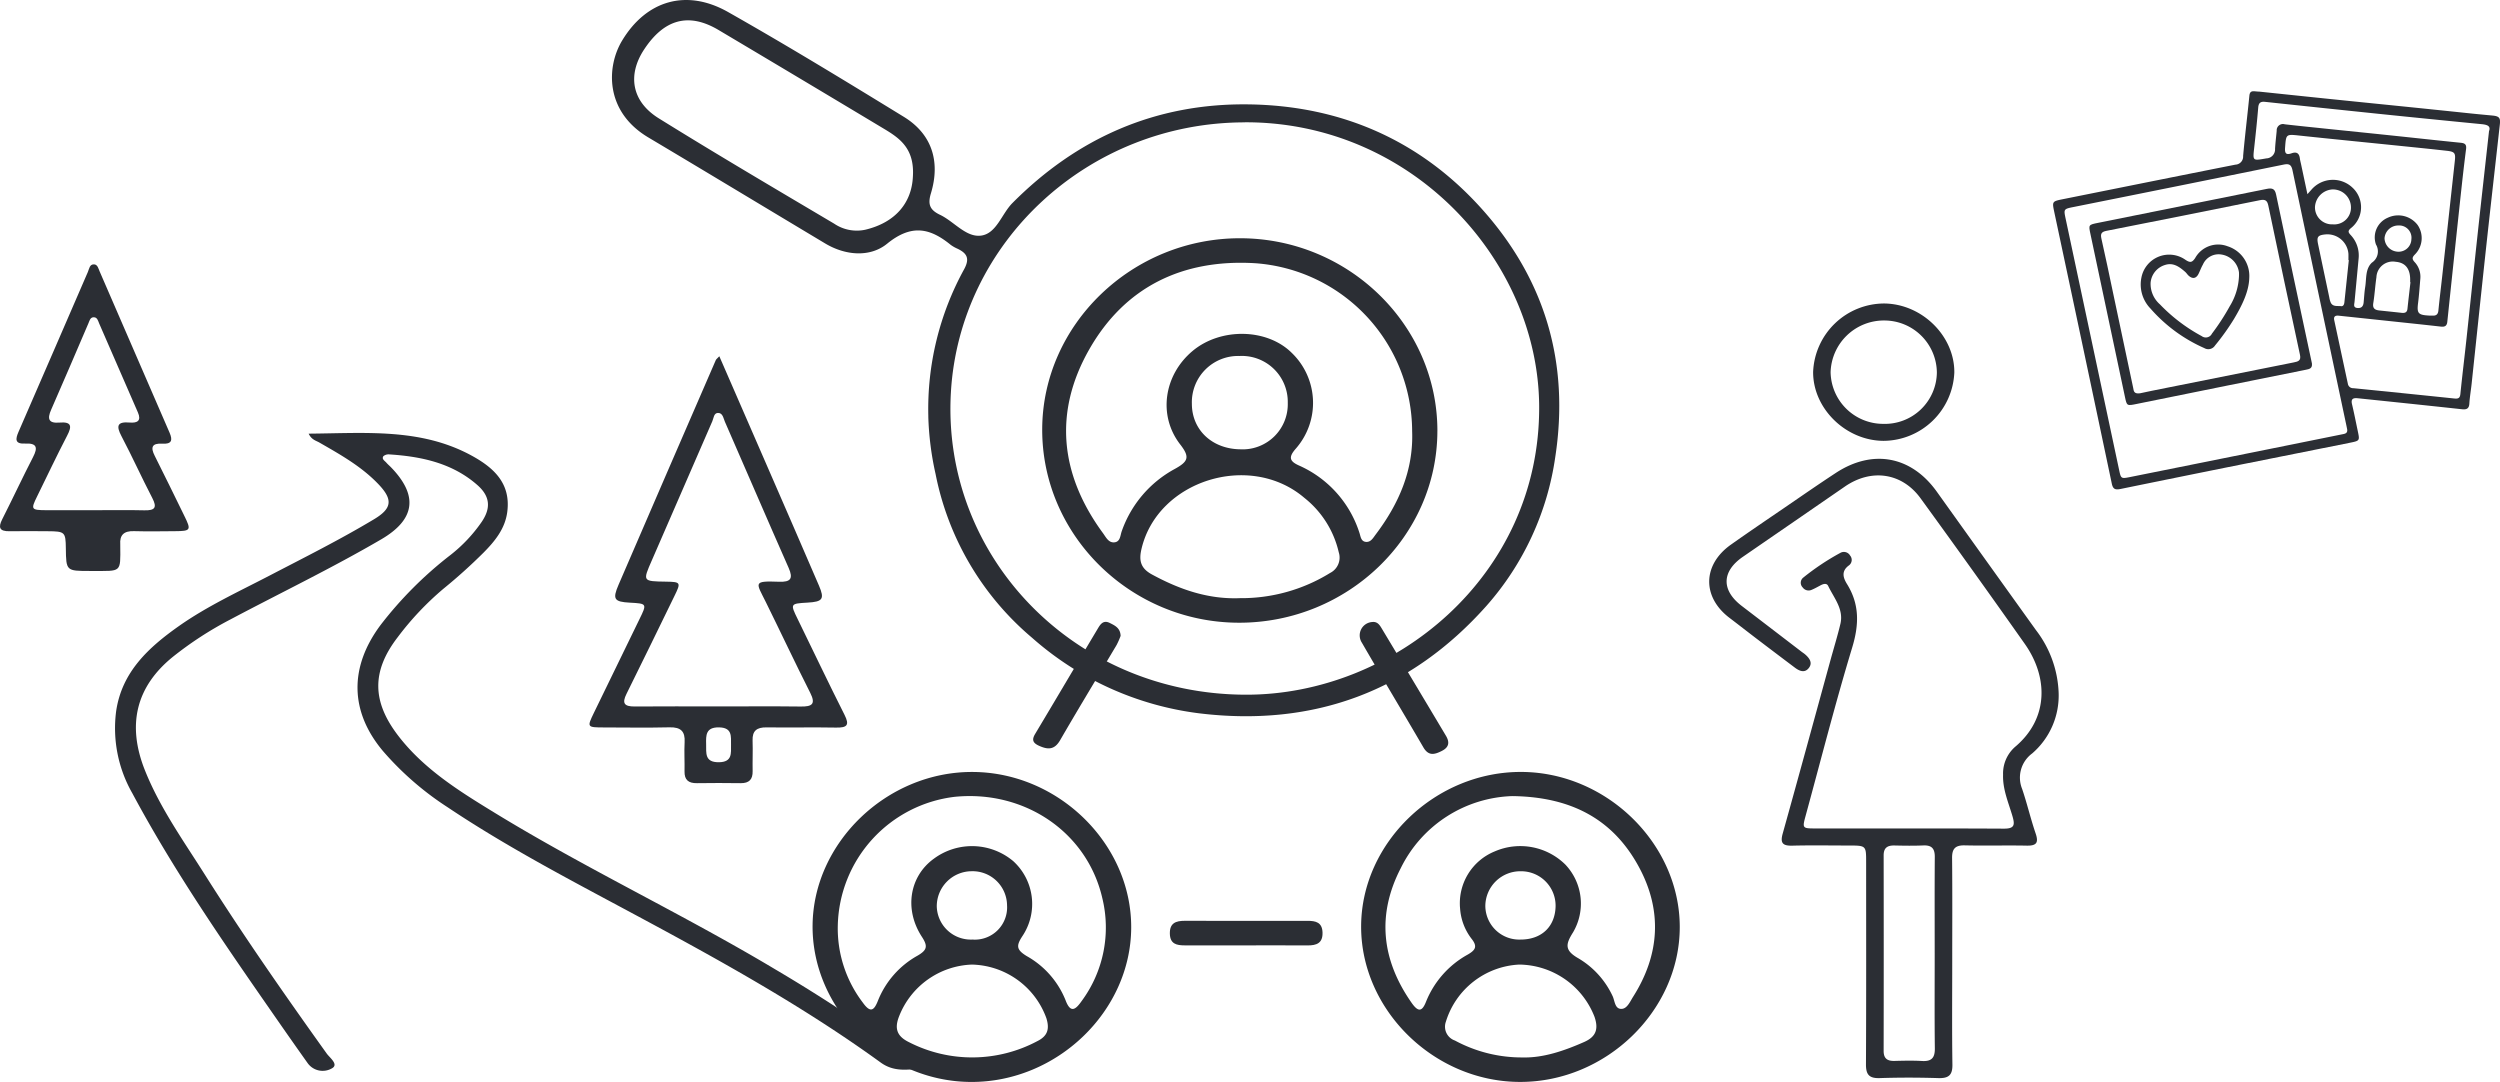
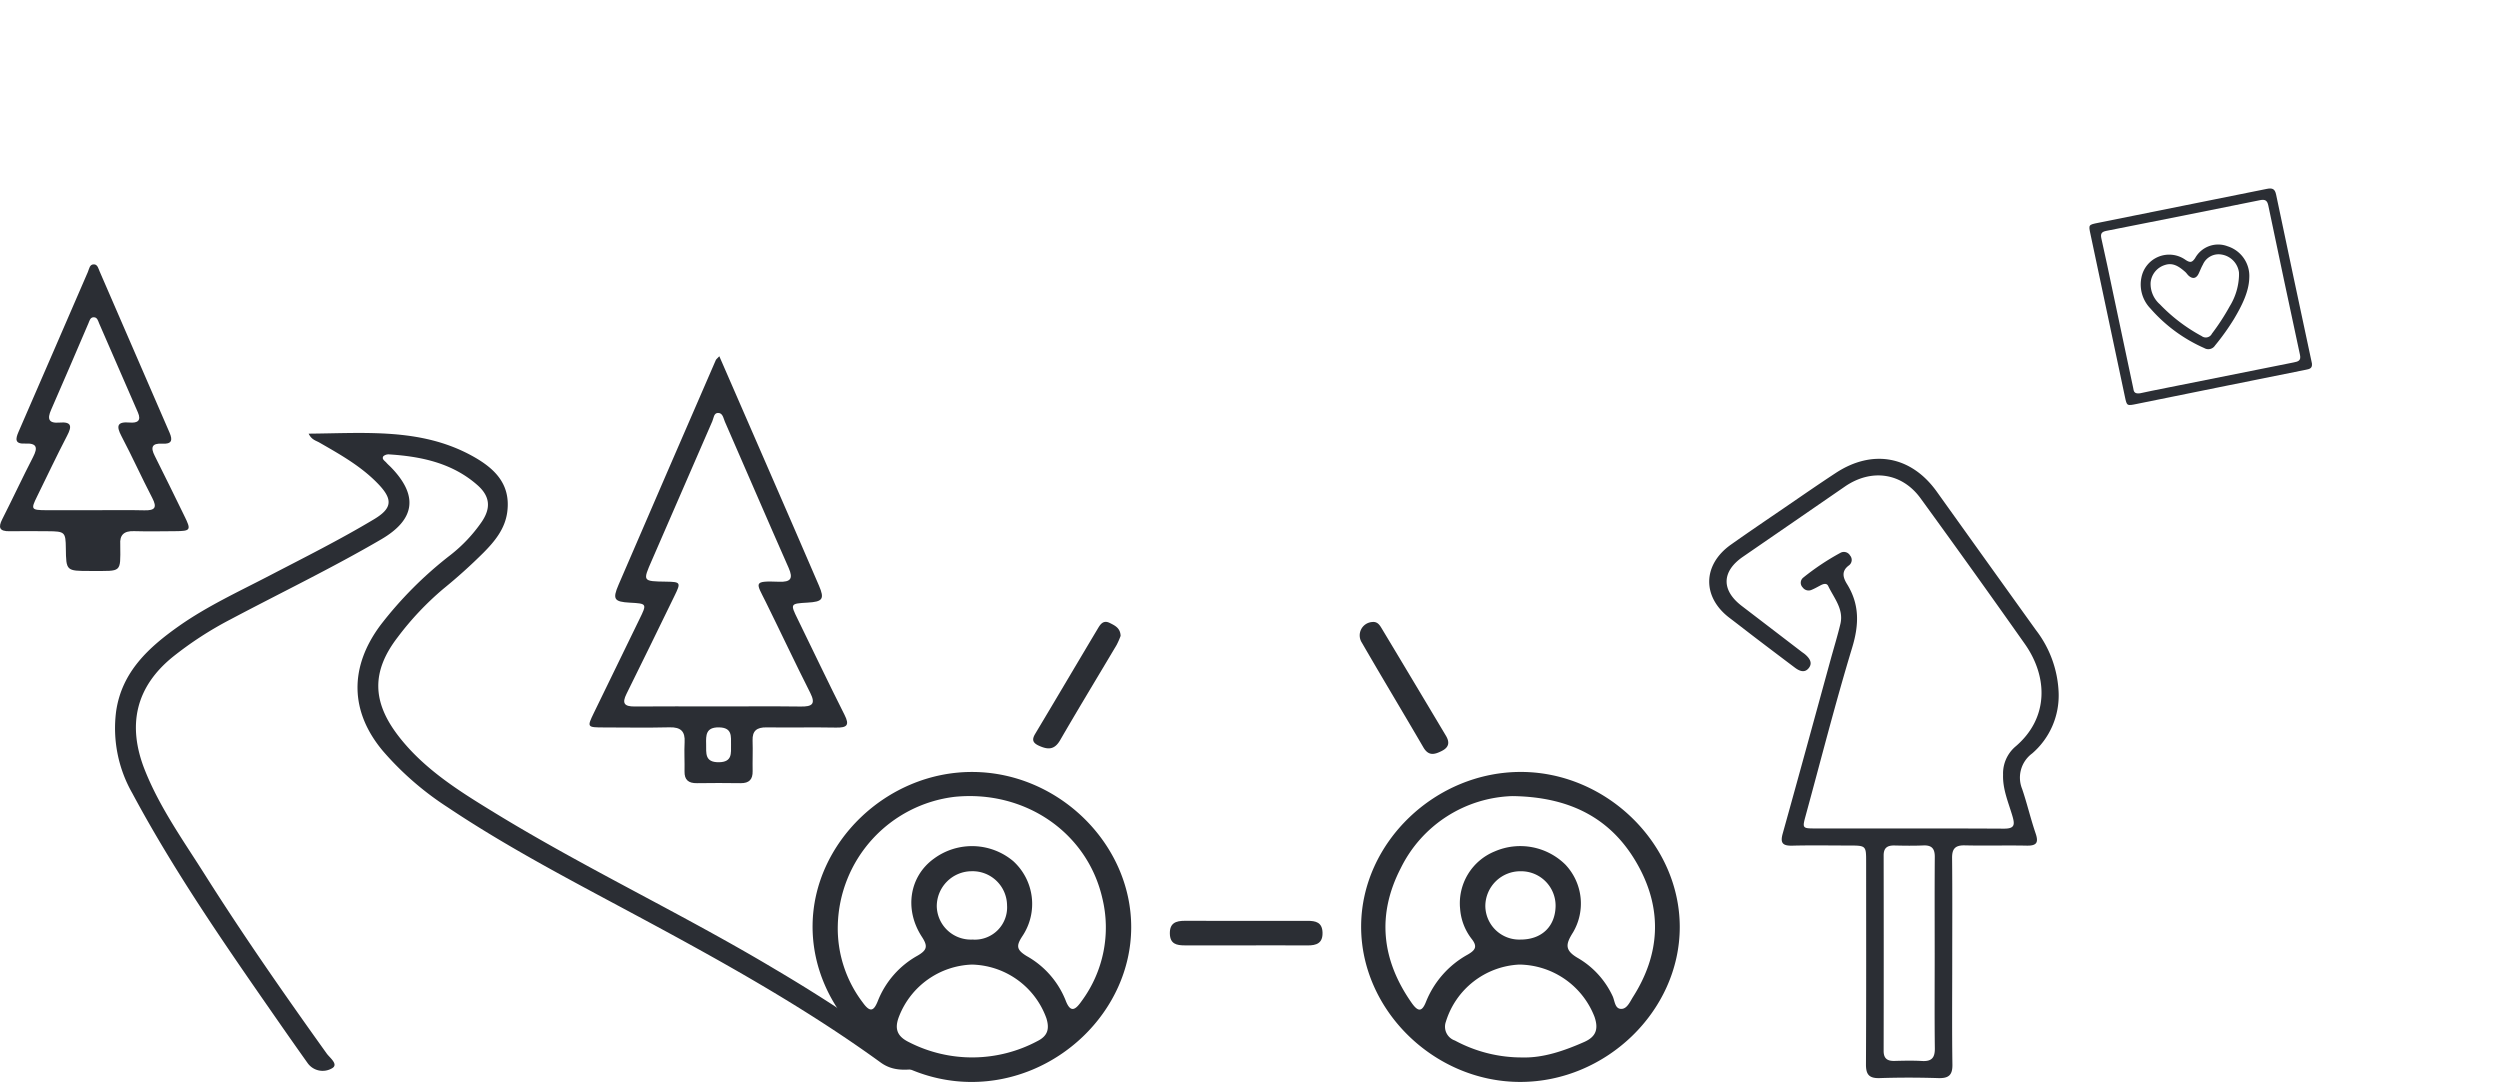
<svg xmlns="http://www.w3.org/2000/svg" width="410.502" height="177.654" viewBox="0 0 410.502 177.654">
  <defs>
    <clipPath id="clip-path">
      <path id="Caminho_3331" data-name="Caminho 3331" d="M0,53.913H410.5V-123.74H0Z" transform="translate(0 123.74)" fill="none" />
    </clipPath>
  </defs>
  <g id="Grupo_163" data-name="Grupo 163" transform="translate(0 123.74)">
    <g id="Grupo_162" data-name="Grupo 162" transform="translate(0 -123.74)" clip-path="url(#clip-path)">
      <g id="Grupo_147" data-name="Grupo 147" transform="translate(171.131 39.12)">
-         <path id="Caminho_3316" data-name="Caminho 3316" d="M19.692,9.612c-.03,17.323-14.735,31.5-32.62,31.458-17.787-.047-32.335-14.384-32.267-31.8.066-17.181,14.752-31.343,32.49-31.33,17.824.013,32.428,14.289,32.4,31.673M15.548,9.59A27.739,27.739,0,0,0-10.244-17.961c-11.982-.716-21.421,3.945-27.237,14.167-5.872,10.321-4.782,20.563,2.271,30.167.491.669.923,1.635,1.93,1.493.922-.129.9-1.159,1.151-1.841A18.615,18.615,0,0,1-23.481,15.85c2.268-1.242,2.577-1.955.953-4.044-3.7-4.768-2.68-11.428,2.033-15.365,4.613-3.852,12.2-3.71,16.261.306A11.391,11.391,0,0,1-3.541,12.47c-1.213,1.38-1.116,2.069.541,2.8A18.092,18.092,0,0,1,6.875,26.255c.22.606.233,1.485,1.113,1.545.784.055,1.164-.672,1.569-1.209,3.818-5.057,6.234-10.585,5.991-17M-12.774,37.037A27.705,27.705,0,0,0,2.074,32.9a2.824,2.824,0,0,0,1.42-3.407,15.968,15.968,0,0,0-5.641-8.924c-8.939-7.622-24.1-2.869-26.744,8.373-.445,1.888-.181,3.177,1.717,4.207,4.5,2.441,9.173,4.087,14.4,3.891m.267-24.437A7.415,7.415,0,0,0-4.874,4.972a7.545,7.545,0,0,0-7.926-7.7,7.6,7.6,0,0,0-7.82,7.848c0,4.35,3.407,7.493,8.115,7.476" transform="translate(45.196 22.061)" fill="#2b2e34" />
-       </g>
+         </g>
      <g id="Grupo_148" data-name="Grupo 148" transform="translate(223.499 126.752)">
        <path id="Caminho_3317" data-name="Caminho 3317" d="M7.9,15.447C-6.216,15.4-18.217,3.582-18.137-10.185c.082-13.727,12.259-25.377,26.411-25.268,13.991.108,25.932,11.863,25.907,25.505C34.157,3.793,22.044,15.5,7.9,15.447M6.683-31.487A21.146,21.146,0,0,0-11.625-19.662c-3.958,7.652-3.167,15.075,1.789,22.137,1.055,1.5,1.7,1.485,2.362-.212A15.374,15.374,0,0,1-.6-5.483C.651-6.213.985-6.8.015-8.035a9.131,9.131,0,0,1-1.9-4.949,9.193,9.193,0,0,1,5.708-9.43,10.536,10.536,0,0,1,11.579,2.179A9.307,9.307,0,0,1,16.662-9.119c-1.2,1.915-1.459,2.936.85,4.255a14.117,14.117,0,0,1,5.639,6.209c.379.784.35,2.161,1.492,2.108.91-.043,1.381-1.2,1.876-1.984,4.4-6.929,4.82-14.173.955-21.32-4.108-7.6-10.812-11.516-20.79-11.636M8.438,11.427c3.295.082,6.718-1.062,10.076-2.55,2-.889,2.326-2.2,1.668-4.126A13.416,13.416,0,0,0,7.816-3.823,13.29,13.29,0,0,0-4.221,5.558,2.4,2.4,0,0,0-2.74,8.649,23.118,23.118,0,0,0,8.438,11.427M8.044-7.929c3.474,0,5.707-2.151,5.75-5.532a5.656,5.656,0,0,0-5.728-5.684A5.744,5.744,0,0,0,2.257-13.5,5.567,5.567,0,0,0,8.044-7.929" transform="translate(18.137 35.454)" fill="#2b2e34" />
      </g>
      <g id="Grupo_149" data-name="Grupo 149" transform="translate(133.426 126.753)">
        <path id="Caminho_3318" data-name="Caminho 3318" d="M15.877,7.757C15.827,21.494,3.688,33.172-10.46,33.1c-14.11-.076-26.088-11.919-25.98-25.687C-36.333-6.2-24.252-17.826-10.232-17.8,3.9-17.784,15.928-6,15.877,7.757M-32.3,7.384A20.085,20.085,0,0,0-28.2,20.06c1.219,1.7,1.82,1.41,2.492-.3a14.676,14.676,0,0,1,6.507-7.4c1.607-.932,1.7-1.575.7-3.107-2.939-4.527-2.011-9.918,1.96-12.8A10.53,10.53,0,0,1-3.5-3.164,9.5,9.5,0,0,1-1.984,9.147c-1.052,1.6-1,2.248.718,3.293a14.472,14.472,0,0,1,6.353,7.213c.831,2.24,1.66,1.584,2.659.156A20.331,20.331,0,0,0,11.117,2.849C8.616-7.891-1.591-14.868-13.114-13.717A21.776,21.776,0,0,0-32.3,7.384m22.049,6.442a13.35,13.35,0,0,0-11.958,8.433c-.823,2.037-.422,3.334,1.624,4.323A22.752,22.752,0,0,0,.461,26.4c1.754-.867,2.016-2.067,1.487-3.772a13.321,13.321,0,0,0-12.2-8.8m.1-4.106A5.3,5.3,0,0,0-4.509,4.08,5.658,5.658,0,0,0-10.348-1.5a5.753,5.753,0,0,0-5.7,5.753,5.591,5.591,0,0,0,5.9,5.463" transform="translate(36.441 17.804)" fill="#2b2e34" />
      </g>
      <g id="Grupo_150" data-name="Grupo 150" transform="translate(192.09 151.202)">
        <path id="Caminho_3319" data-name="Caminho 3319" d="M3.76,1.223c-3.311,0-6.621-.007-9.932,0-1.35,0-2.411-.231-2.455-1.9-.049-1.753.956-2.141,2.481-2.136q10.064.03,20.126.006c1.357,0,2.4.246,2.461,1.9C16.5.866,15.466,1.24,13.953,1.23c-3.4-.023-6.8-.007-10.193-.007" transform="translate(8.629 2.807)" fill="#2b2e34" />
      </g>
      <g id="Grupo_151" data-name="Grupo 151" transform="translate(223.277 102.127)">
        <path id="Caminho_3320" data-name="Caminho 3320" d="M.625,0c.87-.095,1.233.54,1.576,1.111Q7.465,9.877,12.7,18.657c.622,1.041.579,1.884-.66,2.512-1.217.617-2.192.861-3.036-.593C5.663,14.834,2.23,9.144-1.092,3.394A2.2,2.2,0,0,1,.625,0" transform="translate(1.434 0.007)" fill="#2b2e34" />
      </g>
      <g id="Grupo_152" data-name="Grupo 152" transform="translate(169.648 102.112)">
        <path id="Caminho_3321" data-name="Caminho 3321" d="M4.357.7a12.321,12.321,0,0,1-.662,1.5C.608,7.406-2.542,12.584-5.575,17.826c-.92,1.589-1.986,1.585-3.46.917-1.049-.475-1.213-1-.632-1.965C-6.246,11.07-2.872,5.334.542-.38c.428-.718.9-1.6,2.02-1.051C3.4-1.016,4.319-.6,4.357.7" transform="translate(10 1.603)" fill="#2b2e34" />
      </g>
      <g id="Grupo_153" data-name="Grupo 153" transform="translate(280.649 75.338)">
        <path id="Caminho_3322" data-name="Caminho 3322" d="M12.111,25.04c0,5.652-.053,11.3.03,16.957.026,1.711-.6,2.271-2.317,2.218-3.2-.1-6.416-.106-9.621,0-1.787.06-2.266-.629-2.257-2.274C-2,30.873-2.024,19.8-2.026,8.735c0-2.7-.007-2.706-2.85-2.709-3.087,0-6.175-.059-9.259.022-1.581.042-2.024-.412-1.6-1.95,2.666-9.542,5.269-19.1,7.893-28.657.531-1.932,1.124-3.852,1.588-5.8.579-2.425-1.049-4.242-2-6.227-.256-.534-.818-.347-1.278-.1-.477.253-.948.523-1.447.728a1.19,1.19,0,0,1-1.459-.388,1.084,1.084,0,0,1,.067-1.605A40.324,40.324,0,0,1-6.25-42.033a1.172,1.172,0,0,1,1.589.441,1.112,1.112,0,0,1-.171,1.607c-1.331.958-.965,2.059-.329,3.087,2.086,3.365,1.974,6.7.838,10.44C-7.094-17.314-9.448-8.051-11.968,1.163c-.544,1.988-.51,2.057,1.49,2.059,10.349.01,20.7-.024,31.046.033,1.727.01,1.862-.561,1.449-1.99-.65-2.251-1.64-4.433-1.558-6.863a5.826,5.826,0,0,1,1.97-4.574c5.552-4.656,5.436-11.461,1.605-16.9Q15.568-39.083,6.92-50.978c-3.071-4.227-8.093-4.934-12.443-1.935q-8.367,5.769-16.74,11.529c-3.5,2.416-3.562,5.487-.188,8.069q4.921,3.764,9.837,7.533c.19.146.4.273.576.429.734.639,1.286,1.424.551,2.289-.685.808-1.536.411-2.254-.128q-3.159-2.375-6.3-4.767c-1.476-1.123-2.935-2.27-4.415-3.391-4.53-3.433-4.446-8.725.233-12.033,2.936-2.076,5.915-4.095,8.886-6.125C-12.57-51.4-9.81-53.317-7-55.158-.939-59.126,5.4-57.922,9.58-52.072q8.136,11.379,16.292,22.744a17.921,17.921,0,0,1,3.706,10.146A12.55,12.55,0,0,1,25.232-9.091a4.933,4.933,0,0,0-1.638,5.838c.815,2.4,1.388,4.88,2.207,7.28.5,1.47.227,2.052-1.454,2.017C20.96,5.976,17.567,6.08,14.18,6c-1.6-.037-2.106.576-2.092,2.08.059,5.652.024,11.3.023,16.957m-2.88-1.235c0-5.295-.024-10.588.016-15.883.01-1.325-.438-1.97-1.882-1.908C5.8,6.08,4.222,6.057,2.65,6.02c-1.176-.027-1.8.368-1.8,1.618Q.878,23.7.848,39.756c0,1.235.59,1.667,1.782,1.638,1.51-.037,3.026-.076,4.532.013,1.6.093,2.11-.566,2.093-2.072-.062-5.176-.023-10.353-.024-15.53" transform="translate(27.798 57.472)" fill="#2b2e34" />
      </g>
      <g id="Grupo_154" data-name="Grupo 154" transform="translate(297.72 49.834)">
-         <path id="Caminho_3323" data-name="Caminho 3323" d="M7.035,3.435A11.718,11.718,0,0,1-4.6,14.67c-6.2-.037-11.585-5.312-11.55-11.318A11.714,11.714,0,0,1-4.513-7.883C1.693-7.846,7.074-2.572,7.035,3.435m-2.867,0a8.631,8.631,0,0,0-8.59-8.527A8.753,8.753,0,0,0-13.28,3.393a8.634,8.634,0,0,0,8.629,8.488A8.541,8.541,0,0,0,4.168,3.433" transform="translate(16.147 7.883)" fill="#2b2e34" />
-       </g>
+         </g>
      <g id="Grupo_155" data-name="Grupo 155" transform="translate(337.122 14.984)">
-         <path id="Caminho_3324" data-name="Caminho 3324" d="M10.265.017C13.744.381,17.41.768,21.08,1.146q6.654.683,13.312,1.355,5.4.553,10.8,1.12c1.118.115,2.237.22,3.357.324s1.367.368,1.249,1.427c-.749,6.728-1.519,13.454-2.25,20.184-.813,7.479-1.589,14.96-2.386,22.44-.116,1.088-.309,2.171-.373,3.26-.047.794-.442,1-1.16.923q-4.139-.446-8.278-.883-4.454-.467-8.907-.929c-.777-.082-1.123.144-.923.978.349,1.467.637,2.947.949,4.422.333,1.575.333,1.584-1.332,1.917Q16.345,59.447,7.556,61.2q-10.025,2.016-20.044,4.066c-.876.181-1.246.023-1.437-.886q-4.69-22.281-9.437-44.551c-.38-1.8-.375-1.789,1.519-2.169,9.407-1.885,18.809-3.787,28.221-5.648a1.325,1.325,0,0,0,1.263-1.42c.293-3.3.7-6.6,1.027-9.9.1-1.054.833-.656,1.6-.676M24.724,55.47c-.04-.2-.079-.4-.121-.6q-4.438-20.958-8.854-41.921c-.2-.963-.58-1.126-1.49-.94q-17.192,3.5-34.394,6.943c-1.71.343-1.708.332-1.354,2l8.791,41.3c.274,1.288.339,1.344,1.683,1.074q11.468-2.3,22.934-4.613,5.939-1.2,11.878-2.4c.478-.1,1.039-.121.927-.843m23.3-48.979c.314-.847-.339-1.042-1.25-1.131q-8.442-.823-16.878-1.693Q20.566,2.7,11.243,1.7c-.768-.082-1.062.188-1.124.945C9.936,4.856,9.7,7.065,9.455,9.275c-.237,2.152-.26,2.1,2.009,1.708a1.477,1.477,0,0,0,1.421-1.576c.055-.989.177-1.974.27-2.962a1.024,1.024,0,0,1,1.315-1.06c2.233.258,4.469.482,6.7.715,3.632.376,7.266.744,10.9,1.126,3.772.395,7.542.813,11.315,1.193.721.072.956.32.861,1.049-.349,2.712-.648,5.431-.94,8.15q-1.083,10.1-2.138,20.195c-.072.7-.428.863-1.052.793q-2.25-.254-4.5-.492-6.129-.65-12.257-1.3c-.589-.063-.89.125-.758.741q1.12,5.227,2.241,10.452a.858.858,0,0,0,.889.709q8.283.827,16.559,1.691c.656.069.953-.033,1.025-.747.309-3.061.688-6.115,1.016-9.174.594-5.506,1.16-11.016,1.757-16.522.623-5.743,1.268-11.486,1.931-17.477M18.2,16.861c.343-.388.475-.541.613-.691a4.662,4.662,0,0,1,6.745-.419,4.374,4.374,0,0,1-.246,6.708c-.485.421-.424.653-.05,1.065A4.91,4.91,0,0,1,26.607,27.4q-.334,3.571-.673,7.144c-.04.425-.258.936.481,1.006.679.063.955-.309,1.014-.906.083-.851.122-1.708.258-2.55.223-1.37-.006-2.94,1.093-3.987a2.206,2.206,0,0,0,.673-2.986,3.505,3.505,0,0,1,1.938-4.393,4,4,0,0,1,4.9,1.19,3.8,3.8,0,0,1-.419,4.818c-.471.471-.544.749-.083,1.259a3.522,3.522,0,0,1,.949,2.746c-.115,1.327-.2,2.657-.368,3.98-.214,1.686,0,1.973,1.766,2.07.211.013.422,0,.633.011.606.026.877-.241.936-.841.181-1.836.409-3.668.612-5.5q1.044-9.532,2.086-19.062c.141-1.272,0-1.516-1.314-1.663-2.757-.31-5.517-.586-8.277-.869-5.273-.54-10.551-1.055-15.821-1.618-2.336-.25-2.289-.286-2.462,1.984-.072.93.174,1.232,1.084.91.856-.3,1.249.047,1.348.864.037.306.122.6.187.906L18.2,16.861m16.924,14.45c-.017,0-.036,0-.053-.006V30.9c0-1.81-.8-2.805-2.375-2.937a2.689,2.689,0,0,0-3.167,2.533c-.207,1.417-.29,2.853-.518,4.265-.136.85.266,1.117,1,1.194,1.219.128,2.439.254,3.658.389.528.059.893-.059.956-.658.154-1.457.327-2.914.494-4.372M24.991,27.688l-.059-.006c0-.342.01-.685,0-1.027a3.469,3.469,0,0,0-3.786-3.187c-1.235.121-1.449.4-1.2,1.584q.915,4.372,1.841,8.745a3.618,3.618,0,0,0,.251.887c.357.7,1.1.49,1.686.566.376.047.51-.3.544-.632q.366-3.465.728-6.93m-2.643-5.875a2.743,2.743,0,0,0,2.995-2.742,2.964,2.964,0,0,0-3.055-2.989,3.053,3.053,0,0,0-2.854,2.889,2.789,2.789,0,0,0,2.914,2.843m12.926,2.366A2.014,2.014,0,0,0,33.159,22a2.267,2.267,0,0,0-2.3,2.1,2.292,2.292,0,0,0,2.2,2.207,2.1,2.1,0,0,0,2.211-2.123" transform="translate(23.56 0.04)" fill="#2b2e34" />
-       </g>
+         </g>
      <g id="Grupo_156" data-name="Grupo 156" transform="translate(343.082 30.951)">
        <path id="Caminho_3325" data-name="Caminho 3325" d="M11.089,8.72c.092.837-.448.917-.986,1.025q-6.456,1.294-12.91,2.6-7.434,1.5-14.868,3.014c-1.631.332-1.624.34-1.945-1.176Q-22.45.816-25.283-12.55c-.322-1.515-.32-1.507,1.278-1.828q13.843-2.776,27.679-5.572c.938-.191,1.338.011,1.532.938Q8.089-5.289,11.027,8.423c.029.134.056.267.062.3M-17.14,13.613c.464-.1,1.217-.267,1.974-.418q11.625-2.33,23.251-4.649c.729-.145,1.249-.279,1.042-1.238Q6.49-4.947,3.926-17.217c-.168-.8-.484-1.06-1.367-.88q-12.6,2.556-25.215,5.035c-.8.158-1.009.469-.827,1.268.675,2.939,1.273,5.894,1.9,8.842q1.66,7.841,3.322,15.682c.095.449.063,1.028,1.123.883" transform="translate(25.451 20.015)" fill="#2b2e34" />
      </g>
      <g id="Grupo_157" data-name="Grupo 157" transform="translate(351.48 40.168)">
        <path id="Caminho_3326" data-name="Caminho 3326" d="M5.418,1.657c-.059,2.251-1.187,4.52-2.5,6.729A38.464,38.464,0,0,1-.209,12.764a1.3,1.3,0,0,1-1.757.421,25.268,25.268,0,0,1-8.844-6.5A5.666,5.666,0,0,1-12.3,1.642,4.639,4.639,0,0,1-5.028-1.286c.751.485,1.061.415,1.551-.3A4.324,4.324,0,0,1,1.859-3.534,5.115,5.115,0,0,1,5.418,1.657m-1.694-.2a6.623,6.623,0,0,0,0-.716A3.423,3.423,0,0,0,.874-2.174,2.81,2.81,0,0,0-2.2-.523c-.273.475-.461,1-.7,1.49-.391.805-.991.92-1.66.309-.2-.187-.347-.434-.554-.614-.939-.818-1.951-1.568-3.3-1.126a3.339,3.339,0,0,0-2.367,2.887A4.463,4.463,0,0,0-9.258,6,27.681,27.681,0,0,0-2.4,11.213a1.119,1.119,0,0,0,1.686-.4,36.747,36.747,0,0,0,2.925-4.5A10.227,10.227,0,0,0,3.724,1.459" transform="translate(12.435 3.804)" fill="#2b2e34" />
      </g>
      <g id="Grupo_158" data-name="Grupo 158" transform="translate(100.486 0)">
-         <path id="Caminho_3327" data-name="Caminho 3327" d="M15.764,20.749a47.638,47.638,0,0,1,5.915-24.23c.9-1.7.431-2.54-1.077-3.282a5.992,5.992,0,0,1-1.161-.653C16-10.223,12.968-10.839,8.989-7.6,6.224-5.356,2.207-5.627-1.17-7.647c-9.687-5.8-19.346-11.638-29.047-17.412-7.176-4.271-6.868-11.625-4.309-15.882,3.975-6.613,10.562-8.59,17.421-4.7C-7.357-40.121,2.21-34.289,11.752-28.433c4.531,2.781,6.046,7.242,4.436,12.561-.553,1.825-.161,2.732,1.5,3.522,2.311,1.1,4.271,3.743,6.743,3.413,2.53-.337,3.371-3.566,5.143-5.348,10.588-10.646,23.449-16.4,38.755-16.2,15.287.2,28.277,5.972,38.3,17.144,10.442,11.635,14.439,25.329,12.08,40.749A46.872,46.872,0,0,1,107.391,51.88C95,65.789,79.132,71.823,60.152,69.493A50.919,50.919,0,0,1,32.8,57.1a47.07,47.07,0,0,1-15.847-26.9,49.057,49.057,0,0,1-1.193-9.443m52-48.29C42-27.53,20.88-7.831,19.469,16.831,17.932,43.706,39.623,66.38,67.889,66.446c24.239.057,48.347-19.422,48.175-47.4-.148-23.861-20.828-46.653-48.3-46.59M13.23-18.626c.287-4.574-2.123-6.273-4.685-7.812Q-5.05-34.6-18.684-42.7c-4.893-2.9-8.911-1.806-12.212,3.187-2.778,4.205-2.059,8.554,2.4,11.32C-18.989-22.287-9.336-16.609.3-10.9a6.619,6.619,0,0,0,5.1,1c4.956-1.177,7.635-4.416,7.83-8.726" transform="translate(36.182 47.624)" fill="#2b2e34" />
-       </g>
+         </g>
      <g id="Grupo_159" data-name="Grupo 159" transform="translate(18.865 71.092)">
        <path id="Caminho_3328" data-name="Caminho 3328" d="M9.655.035C18.908-.037,28-.918,36.343,3.6c3.743,2.029,6.534,4.616,5.925,9.293-.36,2.768-2.046,4.815-3.907,6.69A88.046,88.046,0,0,1,31.8,25.49a48.414,48.414,0,0,0-7.537,7.988c-4.291,5.583-4.2,10.555.1,16.157,4.248,5.533,10.114,9.154,15.989,12.745,14.913,9.115,30.8,16.581,45.8,25.547a269.55,269.55,0,0,1,22.588,14.892c.468.346.876.77,1.594,1.41-2.577.335-4.7.551-6.755-.938C90.627,93.9,76.6,86.187,62.487,78.619,52.3,73.154,42.046,67.793,32.447,61.361a49.561,49.561,0,0,1-10.623-9.25c-5.362-6.413-5.56-13.671-.368-20.642a63.292,63.292,0,0,1,11.49-11.511,24.7,24.7,0,0,0,5.121-5.433c1.543-2.277,1.388-4.2-.695-6.039-4.079-3.595-9.137-4.7-14.442-5.042a1.319,1.319,0,0,0-1,.289c-.327.468.217.755.488,1.068.238.277.525.515.781.78,4.489,4.643,3.958,8.548-1.637,11.813C13.5,22.1,5.074,26.159-3.176,30.534a58.243,58.243,0,0,0-9.477,6.156C-18.7,41.6-20.21,47.86-17.218,55.338c2.451,6.128,6.3,11.521,9.812,17.076,6.327,10.018,13.114,19.748,20.022,29.4.507.708,1.986,1.777.9,2.415a3.03,3.03,0,0,1-4.008-.811q-2.1-2.955-4.174-5.928C-3.358,84.985-12.107,72.51-19.286,59.1a21.541,21.541,0,0,1-2.672-13.463c.933-6.475,5.319-10.5,10.383-14.06,4.616-3.24,9.756-5.608,14.75-8.205,5.787-3.011,11.626-5.929,17.217-9.283,2.937-1.762,3.143-3.2.761-5.714-2.771-2.925-6.265-4.89-9.738-6.881-.558-.322-1.275-.447-1.76-1.454" transform="translate(22.16 0.08)" fill="#2b2e34" />
      </g>
      <g id="Grupo_160" data-name="Grupo 160" transform="translate(0 43.408)">
        <path id="Caminho_3329" data-name="Caminho 3329" d="M4.627,15.279H4.179c-3.938,0-3.938,0-3.987-3.739C.157,8.887.041,8.769-2.776,8.753c-2.088-.013-4.176-.036-6.264,0-1.688.03-1.907-.612-1.2-1.993C-8.523,3.381-6.928-.06-5.188-3.43c.8-1.548.647-2.307-1.318-2.211-1.674.083-1.6-.719-1.072-1.921C-3.761-16.308.014-25.073,3.814-33.828c.217-.5.271-1.282,1.028-1.238.569.033.7.708.9,1.159Q11.486-20.678,17.219-7.441c.574,1.318.319,1.911-1.223,1.82-1.687-.1-1.908.612-1.212,1.986,1.651,3.252,3.223,6.541,4.838,9.81,1.19,2.409,1.116,2.553-1.542,2.571-2.238.016-4.477.057-6.712-.007-1.635-.047-2.359.632-2.24,2.2.006.072,0,.145,0,.217.043,4.465.207,4.112-4.5,4.123M4.812,5.3c2.758,0,5.517-.049,8.274.019,1.739.043,2.118-.445,1.305-2.011C12.642-.059,11.085-3.516,9.319-6.871c-.884-1.68-.7-2.4,1.381-2.221,1.226.1,1.921-.29,1.332-1.642C9.91-15.607,7.8-20.486,5.668-25.354c-.19-.431-.3-1.083-.971-1.024-.505.043-.62.577-.788.968C1.863-20.664-.147-15.9-2.232-11.171c-.653,1.485-.409,2.234,1.374,2.085C1.175-9.256,1.2-8.463.409-6.949c-1.714,3.3-3.3,6.659-4.943,10C-5.58,5.177-5.514,5.282-3.014,5.3c2.609.014,5.217,0,7.826,0" transform="translate(10.619 35.067)" fill="#2b2e34" />
      </g>
      <g id="Grupo_161" data-name="Grupo 161" transform="translate(96.803 58.495)">
        <path id="Caminho_3330" data-name="Caminho 3330" d="M6.467,0c2.742,6.3,5.387,12.363,8.024,18.431,2.788,6.415,5.588,12.824,8.346,19.251.94,2.192.6,2.632-1.882,2.772-2.85.162-2.854.192-1.624,2.7,2.566,5.24,5.061,10.512,7.691,15.721.864,1.708.428,2.133-1.393,2.1-3.8-.072-7.608.019-11.411-.034-1.6-.022-2.347.56-2.289,2.165.06,1.667-.026,3.338.009,5.006.029,1.354-.547,2.011-1.986,1.99q-3.579-.054-7.16,0c-1.4.022-2.069-.547-2.037-1.938.034-1.6-.072-3.2.014-4.789.1-1.766-.61-2.488-2.467-2.444-3.579.086-7.161.029-10.742.02-2.823-.006-2.84-.02-1.687-2.4q3.715-7.68,7.464-15.343c1.263-2.58,1.272-2.594-1.549-2.746-2.59-.141-2.894-.558-1.872-2.927Q-2.118,19.065,5.894.623C5.947.5,6.082.412,6.467,0M6.21,57.5c4.545,0,9.092-.037,13.638.017,1.838.023,2.488-.386,1.551-2.241-2.5-4.943-4.848-9.955-7.3-14.917-1.588-3.21-2.188-3.494,2.162-3.331,1.92.072,2.375-.5,1.588-2.276-3.532-7.99-6.973-16.017-10.475-24.018-.243-.554-.335-1.451-1.143-1.424-.679.023-.693.863-.915,1.368-3.319,7.6-6.6,15.226-9.926,22.829-1.515,3.46-1.549,3.446,2.336,3.506,2.406.037,2.458.136,1.385,2.326C-3.518,44.706-6.107,50.09-8.773,55.435c-.775,1.556-.37,2.09,1.347,2.076,4.545-.037,9.091-.013,13.636-.01m2.179,6.306c-.016-1.375.243-2.834-1.987-2.866-2.169-.032-2.133,1.306-2.1,2.754s-.274,3,2.1,2.97c2.23-.03,1.973-1.487,1.987-2.858" transform="translate(14.843)" fill="#2b2e34" />
      </g>
    </g>
  </g>
</svg>